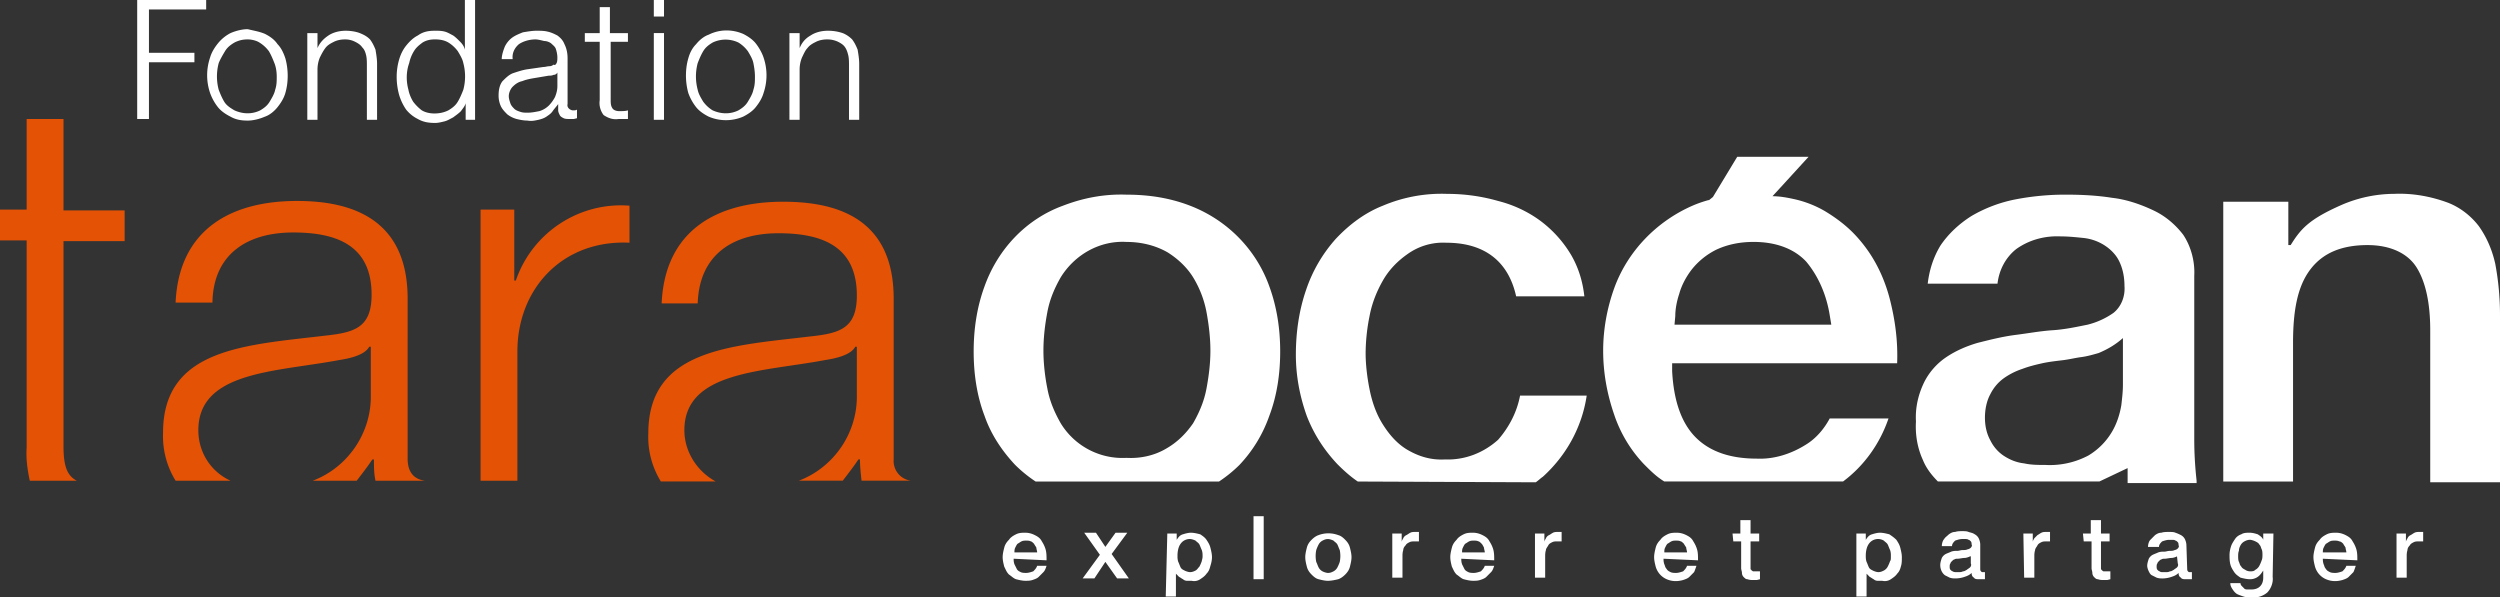
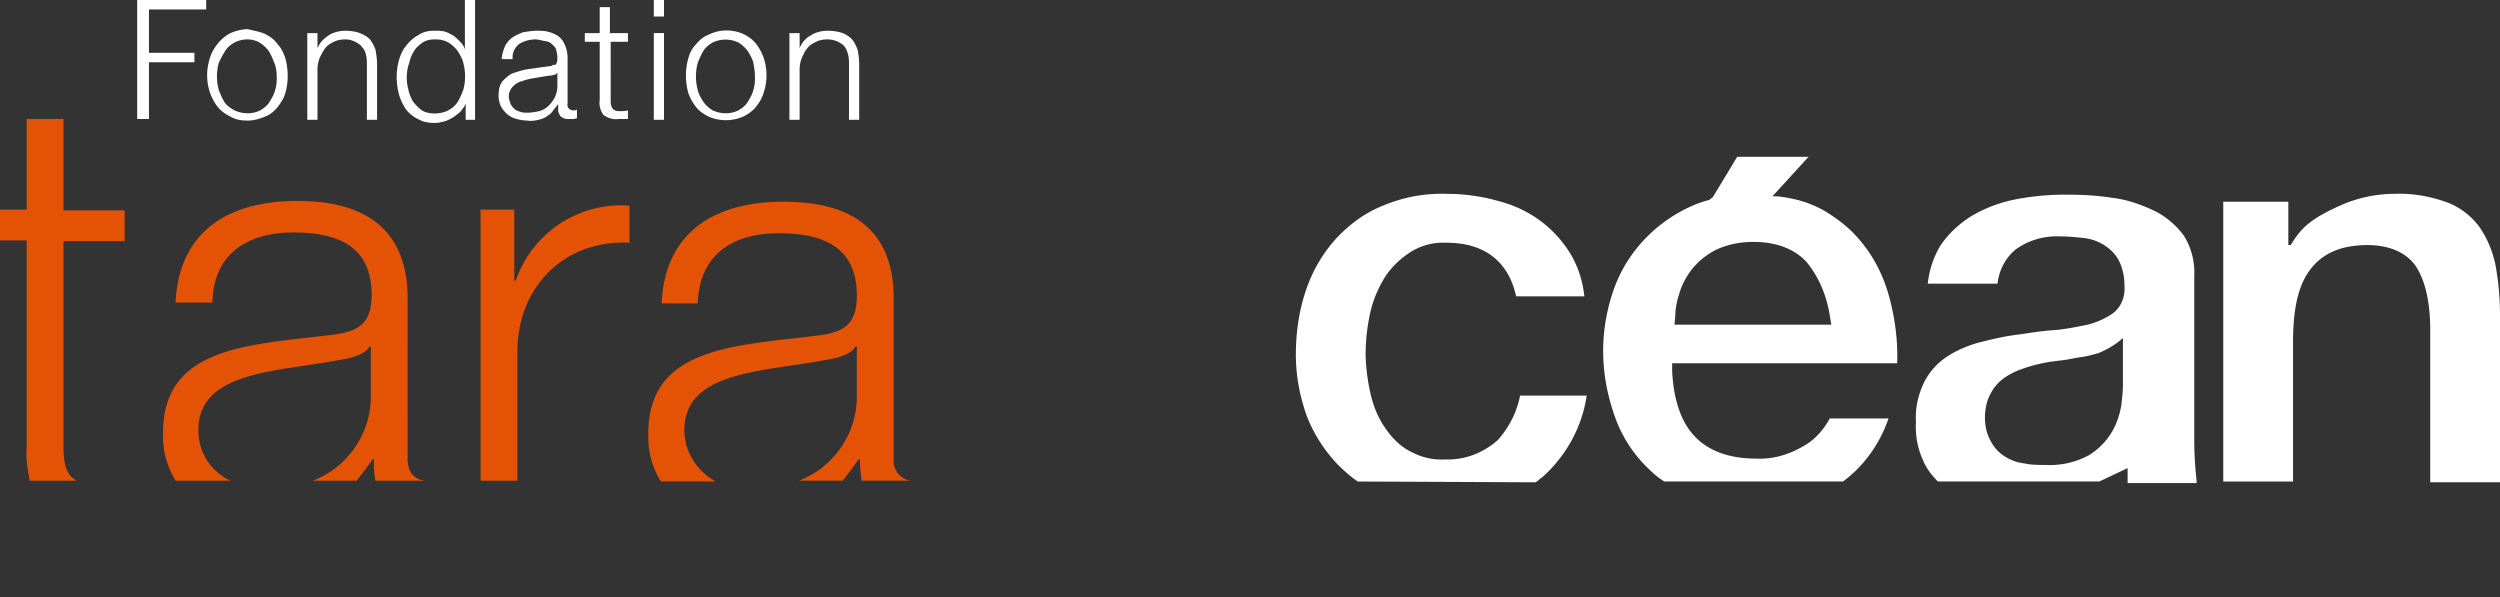
<svg xmlns="http://www.w3.org/2000/svg" class="icon logo-white" viewBox="0 0 226 54" fill="none">
  <rect x="0" y="0" width="226" height="54" fill="#333333" stroke="none" />
  <g clip-path="url(#clip0)">
    <path d="M189.785 43.527h-14.598c-.567-.57-1.063-1.211-1.347-1.923-.496-1.069-.709-2.28-.638-3.491-.071-1.282.213-2.494.78-3.633a5.953 5.953 0 011.984-2.209c.851-.57 1.843-.997 2.835-1.282 1.134-.285 2.268-.57 3.402-.713 1.133-.142 2.267-.356 3.401-.427 1.063-.071 2.055-.285 3.118-.499a6.986 6.986 0 002.339-1.068c.709-.57 1.063-1.496.992-2.422 0-.784-.141-1.568-.496-2.28-.283-.57-.779-1.069-1.346-1.425a4.394 4.394 0 00-1.843-.641c-.709-.071-1.346-.143-2.055-.143-1.417-.07-2.835.285-4.04 1.14-.992.784-1.559 1.924-1.7 3.135h-6.308c.142-1.211.496-2.351 1.134-3.42.709-1.068 1.701-1.994 2.835-2.707a12.712 12.712 0 013.969-1.496 23.877 23.877 0 014.535-.427c1.418 0 2.835.07 4.181.285 1.276.142 2.552.57 3.756 1.14 1.063.498 1.985 1.282 2.693 2.208.709 1.069 1.063 2.422.993 3.704V39.68c0 1.282.07 2.493.212 3.776v.214h-6.236v-1.354l-2.552 1.211zm2.127-12.966c-.638.57-1.347.998-2.197 1.354-.496.142-.993.285-1.489.356-.567.071-1.134.214-1.7.285-.567.071-1.276.143-1.914.285-.638.143-1.205.285-1.772.499a6.362 6.362 0 00-1.7.855 3.907 3.907 0 00-1.205 1.424c-.355.642-.496 1.425-.496 2.138 0 .712.141 1.425.496 2.066.283.57.708 1.068 1.275 1.424.567.357 1.134.57 1.772.642.638.142 1.276.142 1.914.142a7.443 7.443 0 003.897-.855 6.118 6.118 0 002.126-2.137c.426-.712.709-1.567.851-2.422.071-.641.142-1.211.142-1.852v-4.346M122.745 43.53c-.638-.428-1.276-.998-1.843-1.568-1.205-1.283-2.126-2.707-2.764-4.346-.638-1.78-.992-3.633-.992-5.556 0-1.995.283-3.99.921-5.842a13.243 13.243 0 012.693-4.63c1.205-1.283 2.622-2.352 4.252-2.993a13.595 13.595 0 015.812-1.069c1.559 0 3.118.214 4.606.642 1.417.356 2.764.997 3.898 1.852a10.606 10.606 0 012.764 3.134c.638 1.14.992 2.351 1.134 3.634h-6.166c-.709-3.206-2.906-4.845-6.307-4.845a5.512 5.512 0 00-3.473.998c-.921.64-1.701 1.425-2.268 2.422-.567.997-.992 2.066-1.204 3.206a17.27 17.27 0 00-.355 3.348c0 1.069.142 2.208.355 3.277.212 1.069.567 2.137 1.134 3.063.566.927 1.275 1.781 2.196 2.351 1.063.641 2.197.998 3.473.926 1.772.072 3.473-.57 4.819-1.78.992-1.14 1.701-2.494 1.984-3.99h6.024c-.425 2.85-1.842 5.414-3.968 7.338-.213.142-.426.356-.638.498l-16.087-.07zM150.454 43.527c-.709-.428-1.276-.998-1.843-1.568a12.049 12.049 0 01-2.693-4.488c-.638-1.852-.992-3.775-.992-5.77 0-1.924.354-3.847.992-5.628 1.205-3.348 3.827-6.056 7.087-7.48.496-.214.921-.357 1.417-.499h.071l.354-.285 2.197-3.633h6.449l-2.409 2.636-.851.926c.709 0 1.418.142 2.056.285.921.213 1.842.57 2.693 1.068.708.428 1.417.926 2.055 1.496.567.5 1.134 1.14 1.559 1.71 1.134 1.496 1.913 3.277 2.339 5.13.425 1.78.637 3.561.567 5.414h-20.34v.712c.142 2.707.851 4.702 2.126 5.984 1.276 1.283 3.119 1.924 5.528 1.924 1.559.071 3.118-.428 4.465-1.283.921-.57 1.63-1.424 2.126-2.35h5.315c-.78 2.28-2.197 4.274-4.11 5.699h-16.158zm8.079-21.657c-1.205 0-2.339.213-3.402.712a6.567 6.567 0 00-2.197 1.781c-.496.641-.921 1.425-1.134 2.209-.213.64-.354 1.353-.354 1.994l-.071.784h14.174l-.142-.855c-.284-1.781-.992-3.49-2.126-4.844-1.063-1.14-2.693-1.781-4.748-1.781zM206.936 22.155h.142c.921-1.496 1.701-2.35 4.607-3.633a12.071 12.071 0 014.748-.998c1.63-.07 3.26.214 4.819.784 1.134.427 2.126 1.211 2.835 2.137.708.998 1.204 2.137 1.488 3.42a25.05 25.05 0 01.425 4.63v15.103h-6.307V29.85c0-2.493-.426-4.346-1.205-5.628-.78-1.282-2.339-2.066-4.465-2.066-2.338 0-4.039.712-5.173 2.208-1.134 1.497-1.559 3.634-1.559 6.626v12.538h-6.308v-25.29h5.882V22.155M18.638 0v.855h-5.173v3.918h4.11v.855h-4.11v5.13h-1.063V0h6.236zM23.953 3.064c.425.214.85.499 1.134.926.354.356.567.855.709 1.283.141.498.212 1.068.212 1.567 0 .57-.07 1.068-.212 1.567-.142.499-.425.926-.709 1.282-.284.357-.709.713-1.134.855-.496.214-1.063.357-1.559.357-.567 0-1.063-.072-1.56-.357-.424-.213-.85-.498-1.133-.855a4.545 4.545 0 01-.709-1.282 4.967 4.967 0 010-3.206c.142-.498.425-.926.709-1.282a3.61 3.61 0 011.134-.926c.496-.214 1.063-.356 1.559-.356.567.142 1.063.213 1.56.427zm-2.764.784c-.354.214-.638.427-.85.783-.213.357-.425.713-.567 1.069a4.68 4.68 0 000 2.422c.142.356.283.713.496 1.069.213.356.567.57.921.783.78.357 1.63.357 2.339 0 .354-.213.638-.427.85-.783.213-.356.425-.713.496-1.069.142-.427.142-.783.142-1.21 0-.428-.07-.856-.212-1.212s-.284-.712-.496-1.069a3.027 3.027 0 00-.851-.783c-.213-.143-.638-.285-1.063-.285-.425 0-.78.071-1.205.285zM28.701 2.993v1.354c.213-.5.567-.855.992-1.14.425-.285.992-.428 1.56-.428.425 0 .92.072 1.275.214.354.143.638.285.921.57.213.285.355.57.496.926.071.428.142.855.142 1.282v5.058h-.921V5.914c0-.285 0-.641-.071-.926-.07-.285-.142-.499-.354-.713-.142-.213-.355-.356-.638-.498a1.954 1.954 0 00-.922-.214c-.354 0-.708.071-.992.214-.283.142-.567.285-.78.57-.212.285-.354.57-.495.854a2.87 2.87 0 00-.213 1.07v4.558h-.921V2.993h.921zM42.096 10.829V9.332c-.071.285-.284.5-.425.713-.213.214-.426.356-.71.57-.283.142-.495.285-.779.356-.283.071-.567.143-.85.143-.567 0-1.063-.072-1.56-.357a3.142 3.142 0 01-1.062-.855 4.734 4.734 0 01-.638-1.353c-.284-1.069-.284-2.137 0-3.135.142-.498.354-.926.638-1.282.283-.356.638-.712 1.063-.926.496-.356.992-.428 1.559-.428.283 0 .567 0 .85.072.284.07.496.213.78.356.212.142.425.356.638.57.212.213.354.427.425.712V0h.921v10.829h-.85zM36.922 8.12c.071.357.213.713.426 1.069.212.285.496.57.78.784.353.213.779.285 1.133.285.425 0 .85-.072 1.276-.285.354-.214.638-.428.85-.784.213-.356.355-.712.496-1.069a4.679 4.679 0 000-2.422c-.07-.356-.283-.712-.496-1.068a3.027 3.027 0 00-.85-.784c-.355-.214-.78-.285-1.205-.285-.425 0-.78.071-1.134.285-.283.214-.567.427-.78.784a3.367 3.367 0 00-.425 1.068c-.283.784-.283 1.639-.07 2.422zM45.64 4.204c.141-.285.354-.57.638-.784.283-.213.637-.356.992-.498.425-.071.85-.143 1.204-.143.355 0 .71 0 .993.072.354.07.637.213.92.356.284.213.497.427.639.783.212.428.283.855.283 1.283v4.132c-.07.285.142.498.425.57h.142c.071 0 .213 0 .284-.072v.784l-.284.071h-.354c-.213 0-.425 0-.567-.071-.142-.071-.284-.143-.355-.285-.07-.143-.141-.285-.141-.427v-.57c-.142.213-.355.427-.496.64-.142.214-.355.357-.567.5-.213.142-.425.213-.709.284-.354.072-.638.143-.992.072-.355 0-.709-.072-.992-.143a2.39 2.39 0 01-.85-.427c-.213-.214-.426-.428-.568-.713a2.285 2.285 0 01-.212-.997c0-.427.07-.926.354-1.282.284-.285.567-.57.921-.713.426-.142.85-.285 1.276-.356l1.488-.214c.213 0 .355-.07.567-.07a.54.54 0 00.355-.143c.141.07.212 0 .283-.143.07-.142.07-.356.07-.499 0-.284-.07-.57-.14-.783-.072-.214-.284-.356-.426-.499a1.139 1.139 0 00-.638-.214c-.283-.07-.567-.142-.78-.142-.495 0-1.063.142-1.488.427-.425.357-.637.855-.567 1.354h-.992c0-.356.142-.784.284-1.14zm4.748 2.351a.39.39 0 01-.354.214c-.142.071-.284.071-.426.071l-1.275.214c-.425.07-.78.142-1.134.285-.355.07-.638.285-.85.498-.213.214-.355.57-.355.855 0 .214.07.428.142.641.07.214.212.357.354.5.142.142.354.213.567.284.213.071.425.071.638.071.354 0 .709-.071 1.063-.142a2.07 2.07 0 00.85-.499c.213-.214.426-.499.567-.784.142-.356.213-.64.213-.997V6.555zM56.765 2.994v.783h-1.559V9.05c0 .214 0 .499.142.712.07.143.284.285.638.285.283 0 .567 0 .78-.071v.784h-.851c-.496.07-.921-.072-1.346-.357a1.792 1.792 0 01-.355-1.353V3.777h-1.346v-.784h1.346V.643h.922v2.35h1.63zM60.026 0v1.496h-.921V0h.921zm0 2.992v7.837h-.921V2.992h.921zM67.183 3.064c.425.214.85.499 1.134.855.284.356.567.855.709 1.282a4.967 4.967 0 010 3.206c-.142.499-.425.926-.709 1.282-.283.357-.709.642-1.134.855a3.952 3.952 0 01-3.118 0c-.425-.213-.85-.498-1.134-.855a4.542 4.542 0 01-.709-1.282 5.96 5.96 0 01-.212-1.567c0-.57.07-1.069.212-1.567.142-.5.355-.927.71-1.283.282-.356.708-.712 1.133-.855.992-.498 2.126-.498 3.118-.07zm-2.764.784c-.354.213-.637.427-.85.783-.213.357-.355.713-.496 1.069a4.679 4.679 0 000 2.422c.07.356.283.713.496 1.069.212.285.496.57.85.783.78.357 1.63.357 2.339 0 .354-.213.638-.427.85-.783.213-.356.426-.713.496-1.069.142-.427.142-.783.142-1.21 0-.428-.07-.856-.141-1.212-.071-.356-.284-.712-.497-1.069a3.027 3.027 0 00-.85-.783 2.693 2.693 0 00-2.339 0zM72.286 2.993v1.354c.212-.5.496-.855.992-1.14.425-.285.992-.428 1.559-.428.496 0 .921.072 1.346.214.355.143.638.356.85.57.213.285.355.57.497.926.07.428.142.855.142 1.282v5.058h-.922V5.914c0-.285 0-.641-.07-.926-.071-.285-.142-.499-.284-.713-.142-.213-.354-.356-.638-.498a2.253 2.253 0 00-.992-.214c-.354 0-.709.071-.992.214-.284.142-.567.285-.78.57-.212.213-.354.57-.496.854a2.87 2.87 0 00-.212 1.07v4.558h-.922V2.993h.922z" fill="#fff" />
    <path d="M5.74 40.251V21.8h5.528v-2.778H5.74v-8.264H2.41v8.192H0v2.779h2.41v18.736c-.071.997.07 1.995.283 2.992h4.252c-.992-.499-1.205-1.567-1.205-3.206zM17.93 38.897c0-5.343 7.016-5.272 12.685-6.34.921-.143 2.339-.428 2.764-1.212h.142v4.346c.07 3.42-2.056 6.554-5.245 7.765h3.97c.495-.64.991-1.282 1.416-1.923h.142c0 .64 0 1.282.142 1.923h4.465c-1.063-.142-1.56-.855-1.56-1.995V27c0-7.338-5.244-8.834-9.992-8.834-6.236 0-10.701 2.778-10.985 9.19h3.331c.071-4.417 3.19-6.34 7.3-6.34 3.898 0 7.087 1.14 7.087 5.628 0 2.992-1.56 3.42-4.252 3.704-7.158.855-14.6 1.14-14.6 8.763a7.68 7.68 0 001.134 4.345h4.961c-1.842-.855-2.905-2.636-2.905-4.56zM46.773 31.773c0-5.7 4.11-10.116 10.134-9.832v-3.348c-4.536-.356-8.788 2.422-10.276 6.768h-.142v-6.412h-3.047v24.507h3.33V31.773zM61.868 38.896c0-5.343 7.016-5.272 12.685-6.34.922-.143 2.339-.428 2.764-1.211h.142v4.345c.07 3.42-2.055 6.554-5.245 7.765h3.97c.495-.64.991-1.282 1.416-1.923h.142c0 .641.071 1.282.142 1.923h4.465a1.796 1.796 0 01-1.56-1.923V26.999c0-7.338-5.244-8.763-9.992-8.763-6.236 0-10.701 2.779-10.984 9.19h3.26c.141-4.417 3.189-6.34 7.299-6.34 3.898 0 7.087 1.14 7.087 5.628 0 2.992-1.56 3.42-4.252 3.704-7.158.855-14.6 1.14-14.6 8.763a7.682 7.682 0 001.135 4.346h4.96c-1.7-.927-2.834-2.708-2.834-4.631z" fill="#E35205" />
-     <path d="M93.618 43.528a12.117 12.117 0 01-1.843-1.496c-1.205-1.282-2.197-2.778-2.764-4.417-.709-1.852-.992-3.847-.992-5.841 0-1.995.283-3.99.992-5.913 1.205-3.349 3.756-6.056 7.087-7.267 1.843-.712 3.756-1.068 5.74-.997 1.985 0 3.898.285 5.741.997 3.331 1.282 5.953 3.918 7.158 7.267.708 1.923.992 3.918.992 5.913 0 1.994-.284 3.99-.992 5.841a12.368 12.368 0 01-2.693 4.417 12.115 12.115 0 01-1.843 1.496H93.618zm8.22-21.657c-2.41-.142-4.677 1.14-5.953 3.206-.567.997-.992 1.995-1.204 3.135-.213 1.14-.355 2.28-.355 3.49 0 1.14.142 2.351.355 3.42.212 1.14.638 2.137 1.204 3.135a6.545 6.545 0 005.953 3.134c1.276.071 2.552-.214 3.615-.855.992-.57 1.771-1.353 2.409-2.28.567-.997.992-1.994 1.205-3.134.213-1.14.354-2.28.354-3.42 0-1.14-.141-2.35-.354-3.49a9.309 9.309 0 00-1.205-3.135c-.567-.926-1.417-1.71-2.338-2.28-1.134-.64-2.41-.926-3.686-.926zM91.633 50.51c0 .142 0 .284.071.498l.213.427c.07.143.212.214.354.285.142.072.354.072.496.072.213 0 .425-.072.638-.143.142-.142.283-.285.354-.499h.85c-.07.214-.141.428-.283.57l-.425.428c-.142.142-.354.213-.567.285-.213.07-.425.07-.638.07-.283 0-.567-.07-.85-.142-.213-.07-.425-.285-.638-.427-.212-.214-.283-.427-.425-.712-.071-.285-.142-.57-.142-.855 0-.285.071-.57.142-.855.07-.285.213-.499.425-.713.142-.213.354-.356.638-.498.283-.143.567-.143.85-.143.284 0 .567.071.85.214.284.142.497.285.638.57.142.214.284.498.355.783.07.285.07.57.07.927l-2.976-.143zm2.126-.57c0-.143-.07-.286-.07-.428-.071-.143-.142-.214-.213-.356-.071-.072-.213-.214-.284-.214-.141-.071-.283-.071-.425-.071-.142 0-.283 0-.425.07-.142.072-.213.143-.354.215-.071.07-.142.213-.213.356-.07.142-.07.285-.07.427h2.054zM99.43 50.153l-1.418-1.995h1.063l.85 1.282.922-1.282h1.063l-1.418 1.924 1.559 2.208h-1.063l-1.063-1.496-.992 1.496H97.87l1.56-2.137zM105.524 48.23h.85v.57c.142-.214.283-.428.567-.5.213-.07.496-.142.709-.142.283 0 .567.071.85.143.213.142.425.285.567.498.142.214.283.428.354.713.071.285.142.57.142.855 0 .285-.071.57-.142.783-.071.285-.141.499-.354.713-.142.213-.354.356-.567.498a.98.98 0 01-.779.143h-.426a.541.541 0 01-.354-.143c-.142-.07-.213-.142-.354-.213l-.284-.285v2.066h-.921l.142-5.7zm3.189 2.065c0-.213 0-.356-.071-.57-.071-.142-.142-.356-.213-.498-.071-.143-.212-.214-.354-.356-.142-.072-.354-.143-.496-.143a1.01 1.01 0 00-.851.428c-.212.285-.283.712-.283 1.068 0 .214 0 .356.071.57.071.143.141.356.212.499.071.142.213.214.355.285.141.071.354.142.496.142.212 0 .354-.071.496-.142.142-.072.212-.214.354-.357.071-.142.142-.284.213-.498 0-.071.071-.214.071-.428zM113.318 46.662h.921v5.7h-.921v-5.7zM120.051 52.505c-.283 0-.567-.071-.85-.142-.284-.072-.496-.285-.638-.428-.213-.214-.354-.427-.425-.712-.071-.285-.142-.57-.142-.855 0-.285.071-.57.142-.855.071-.285.212-.499.425-.712.213-.214.425-.357.638-.428a2.529 2.529 0 011.772 0c.283.071.496.285.637.428.213.213.355.427.426.712.07.285.141.57.141.855 0 .285-.071.57-.141.855-.071.285-.213.498-.426.712-.212.214-.425.356-.637.428-.284.07-.638.142-.922.142zm0-.712c.213 0 .355-.072.496-.143a.857.857 0 00.355-.356c.071-.142.141-.285.212-.499a2.707 2.707 0 000-1.068c-.071-.143-.141-.356-.212-.499-.071-.142-.213-.214-.355-.356-.141-.071-.354-.143-.496-.143-.212 0-.354.072-.496.143a.854.854 0 00-.354.356 3.475 3.475 0 00-.213.499 2.707 2.707 0 000 1.068c.071.143.142.356.213.499a.854.854 0 00.354.356c.142.072.355.143.496.143zM125.863 48.23h.85v.784c0-.143.071-.214.142-.356a.557.557 0 01.283-.285c.142-.071.213-.143.355-.214.141-.071.283-.071.425-.071h.354v.855h-.425c-.142 0-.283 0-.425.071-.142.071-.284.142-.354.285-.142.142-.213.285-.213.427-.071.214-.071.428-.071.57v1.924h-.921v-3.99zM132.1 50.51c0 .142 0 .284.07.498l.213.427c.071.143.213.214.354.285.142.072.355.072.496.072.213 0 .426-.072.638-.143.142-.142.284-.285.355-.499h.85c-.071.214-.142.428-.283.57l-.426.428c-.141.142-.354.213-.567.285-.212.07-.425.07-.637.07-.284 0-.567-.07-.851-.142-.212-.07-.425-.285-.638-.427-.212-.214-.283-.427-.425-.712-.071-.285-.142-.57-.142-.855 0-.285.071-.57.142-.855.071-.285.213-.499.425-.713.142-.213.355-.356.638-.498.284-.143.567-.143.851-.143.283 0 .567.071.85.214.284.142.496.285.638.57.142.214.283.498.354.783.071.285.071.57.071.927l-2.976-.143zm2.126-.57c0-.143-.071-.286-.071-.428-.071-.143-.142-.285-.213-.356-.071-.072-.212-.214-.283-.214-.142-.071-.284-.071-.426-.071-.141 0-.283 0-.425.07-.141.072-.212.143-.354.215-.071.07-.142.213-.213.356-.071.142-.071.285-.071.427h2.056zM138.761 48.23h.851v.784c0-.143.071-.214.141-.356a.555.555 0 01.284-.285c.142-.071.213-.143.354-.214.142-.071.284-.071.425-.071h.355v.855h-.425c-.142 0-.284 0-.426.071-.141.071-.283.142-.354.285-.071.142-.213.285-.213.427-.07.214-.07.428-.07.57v1.924h-.922v-3.99zM150.383 50.51c0 .142 0 .284.071.498.07.142.07.285.212.427.071.143.213.214.354.285.142.072.355.072.497.072.212 0 .425-.072.637-.143.142-.142.284-.285.355-.499h.85c-.071.214-.142.428-.213.57a170.8 170.8 0 01-.425.428c-.141.142-.354.213-.567.285-.496.142-.992.142-1.488-.072a1.761 1.761 0 01-.992-1.14c-.071-.284-.142-.57-.142-.854 0-.285.071-.57.142-.855.071-.285.213-.499.425-.713.142-.213.355-.356.638-.498.283-.143.567-.143.85-.143.284 0 .567.071.851.214.283.142.496.285.638.57.141.214.283.498.354.783.071.285.071.57.071.927l-3.118-.143zm2.126-.57c0-.143-.071-.286-.071-.428-.071-.143-.142-.214-.213-.356-.071-.072-.212-.214-.283-.214-.142-.071-.284-.071-.425-.071-.142 0-.284 0-.426.07-.141.072-.212.143-.354.215-.071.07-.142.213-.213.356-.07.142-.07.285-.07.427h2.055zM156.62 48.23h.709v-1.21h.921v1.21h.78v.713h-.78v2.422c0 .071 0 .143.071.143 0 .07.071.07.142.142h.638v.712l-.284.072h-.283c-.213 0-.355 0-.567-.072-.142 0-.213-.07-.355-.213a.544.544 0 01-.141-.356c0-.143-.071-.285-.071-.428v-2.422h-.709l-.071-.712zM167.816 48.23h.851v.57c.142-.214.283-.428.567-.5.212-.07.496-.142.708-.142.284 0 .567.071.851.143.212.142.425.285.638.498.141.214.283.428.354.713.071.285.142.57.142.855 0 .285 0 .57-.071.783-.071.285-.142.499-.354.713-.142.213-.355.356-.567.498a.98.98 0 01-.78.143h-.425a.542.542 0 01-.355-.143c-.141-.07-.212-.142-.354-.213l-.283-.285v2.066h-.922v-5.7zm3.119 2.065c0-.213 0-.356-.071-.57-.071-.142-.142-.356-.213-.498-.071-.143-.212-.214-.354-.356a1.01 1.01 0 00-1.347.285c-.212.285-.283.712-.283 1.068 0 .214 0 .356.071.57.071.143.141.356.212.499.071.142.213.214.355.285.141.071.354.142.496.142.212 0 .354-.071.496-.142a.854.854 0 00.354-.357c.071-.142.142-.284.213-.498.071-.071.071-.214.071-.428zM179.014 51.435c0 .071 0 .143.071.214.07.071.07.071.141.071H179.439v.641h-.567c-.142 0-.354 0-.425-.142-.142-.071-.213-.214-.213-.428-.212.214-.425.285-.638.357a2.533 2.533 0 01-.779.142c-.213 0-.355 0-.567-.071l-.425-.214c-.284-.214-.426-.57-.426-.926 0-.214.071-.428.142-.641a.86.86 0 01.354-.356c.142-.072.355-.143.497-.214.212-.071.354-.071.567-.071.141 0 .283-.072.496-.072.141 0 .283 0 .425-.07a.535.535 0 00.283-.143c.071-.072.142-.214.071-.285 0-.071 0-.214-.071-.285-.071-.072-.141-.143-.212-.143-.071-.071-.213-.071-.284-.071h-.283c-.213 0-.425.071-.638.142-.142.143-.284.286-.284.5h-.921c0-.214.071-.5.213-.642.071-.142.283-.285.425-.427.213-.143.354-.214.567-.214.213-.071.425-.071.638-.071.212 0 .425 0 .567.07.212.072.354.072.567.215a.86.86 0 01.354.356c.071.142.142.356.142.57v2.208zm-.922-1.14c-.141.072-.354.143-.496.143-.212 0-.425.071-.637.071-.071 0-.213 0-.284.071-.071 0-.142.072-.213.143-.07.071-.141.142-.141.214-.071.07-.071.213-.071.284 0 .072 0 .214.071.285.071.072.141.143.212.143.071.071.213.071.284.071h.283c.142 0 .213 0 .355-.071.141 0 .212-.071.354-.143.071-.07.213-.142.283-.213.071-.072.142-.214.071-.356v-.642h-.071zM182.912 48.23h.851v.784c0-.143.07-.214.141-.356l.284-.285c.141-.071.212-.143.354-.214.142-.071.284-.071.425-.071h.355v.855h-.355c-.141 0-.283 0-.425.071-.142.071-.283.142-.354.285-.071.142-.213.285-.213.427-.071.214-.071.428-.071.57v1.924h-.921l-.071-3.99zM188.298 48.23h.709v-1.21h.921v1.21h.779v.713h-.779v2.422c0 .071 0 .143.071.143 0 .07.071.07.141.142h.638v.712l-.283.072h-.284c-.212 0-.354 0-.567-.072-.141 0-.212-.07-.354-.213a.545.545 0 01-.142-.356c0-.143-.071-.285-.071-.428v-2.422h-.708l-.071-.712zM197.723 51.436c0 .071 0 .143.071.214.07.071.07.071.141.071H198.148v.641h-.567c-.142 0-.354 0-.425-.142-.142-.071-.213-.214-.213-.428-.212.214-.425.285-.638.357a2.533 2.533 0 01-.779.142c-.213 0-.355 0-.567-.071l-.425-.214c-.142-.071-.213-.214-.284-.356-.071-.143-.142-.356-.142-.499 0-.214.071-.427.142-.64a.86.86 0 01.354-.357c.142-.071.355-.143.497-.214.212-.071.354-.071.567-.071.141 0 .283-.071.496-.071.141 0 .283 0 .425-.072a.535.535 0 00.283-.142c.071-.071.142-.214.071-.285 0-.071 0-.214-.071-.285-.071-.071-.141-.143-.212-.143-.071-.07-.213-.07-.284-.07h-.283c-.213 0-.426.07-.638.142-.142.142-.284.285-.284.498h-.992c0-.213.071-.498.213-.64l.425-.428c.213-.143.354-.214.567-.214.213-.071.425-.071.709-.071.212 0 .425 0 .567.071.212.071.354.143.496.214a.86.86 0 01.354.356c.071.142.142.356.142.57l.071 2.137zm-.922-1.14c-.141.072-.354.143-.496.143-.212 0-.425.071-.637.071-.071 0-.213 0-.284.071-.071 0-.142.072-.213.143-.07.071-.141.142-.141.214-.071.07-.071.213-.071.284 0 .072 0 .214.071.285.071.072.141.143.212.143.071.071.142.071.284.071h.283c.142 0 .213 0 .355-.071.141 0 .212-.071.354-.143.071-.07.213-.142.283-.213.071-.072.142-.214.071-.356l-.071-.642zM205.448 52.148c.07.498-.142 1.068-.497 1.424a1.936 1.936 0 01-1.488.428c-.212 0-.425 0-.638-.071-.212-.072-.425-.143-.567-.214-.141-.071-.283-.214-.425-.428-.141-.213-.212-.356-.212-.57h.921c0 .143.071.214.142.285l.212.214c.071.072.213.072.284.072h.354c.284 0 .567-.072.78-.285.212-.214.283-.5.283-.784v-.641c-.142.213-.283.427-.496.57a1.193 1.193 0 01-.709.213c-.283 0-.567-.07-.85-.142-.213-.143-.425-.285-.567-.499-.142-.213-.283-.427-.354-.712-.071-.285-.071-.57-.071-.855 0-.285.071-.57.142-.784.07-.213.212-.427.354-.64.142-.215.354-.357.567-.428.212-.143.496-.143.779-.143.213 0 .496.071.709.143.213.142.425.285.496.498v-.57h.921l-.07 3.919zm-2.056-.499c.213 0 .355 0 .496-.142a.857.857 0 00.355-.357 3.38 3.38 0 00.212-.498c.071-.143.071-.357.071-.5 0-.142 0-.355-.071-.498-.07-.142-.07-.285-.212-.427-.071-.143-.213-.214-.355-.285-.141-.071-.354-.143-.496-.143-.212 0-.354.072-.496.143a.861.861 0 00-.354.356c-.071.142-.142.285-.142.499-.071.142-.071.356-.071.498 0 .143 0 .357.071.5.071.142.071.284.213.426.071.143.212.214.354.286.071.07.284.142.425.142zM209.985 50.51c0 .142 0 .284.071.498.07.142.07.285.212.427.071.143.213.214.355.285.141.072.354.072.496.072.212 0 .425-.072.637-.143.142-.142.284-.285.355-.499h.85c-.071.214-.142.428-.212.57l-.426.428c-.141.142-.354.213-.567.285-.496.142-.992.142-1.488-.072a1.761 1.761 0 01-.992-1.14c-.071-.284-.142-.57-.142-.854 0-.285.071-.57.142-.855.071-.285.213-.499.425-.713.142-.213.355-.356.638-.498.283-.143.567-.143.85-.143.284 0 .567.071.851.214.283.142.496.285.638.57.141.214.283.498.354.783.071.285.071.57.071.927l-3.118-.143zm2.126-.57c0-.143-.071-.286-.071-.428-.071-.143-.142-.214-.213-.356-.071-.072-.212-.214-.354-.214-.142-.071-.284-.071-.425-.071-.142 0-.284 0-.425.07-.142.072-.213.143-.355.215-.071.07-.142.213-.212.356-.071.142-.071.285-.071.427h2.126zM216.646 48.23h.85v.784c0-.143.071-.214.142-.356a.553.553 0 01.283-.285c.142-.071.213-.143.354-.214.142-.071.284-.071.426-.071h.354v.855h-.425c-.142 0-.284 0-.425.071-.142.071-.284.142-.355.285-.141.142-.212.285-.212.427-.071.214-.071.428-.071.57v1.924h-.921v-3.99z" fill="#fff" />
  </g>
  <defs>
    <clipPath id="clip0">
      <path fill="#fff" d="M0 0h226v54H0z" />
    </clipPath>
  </defs>
</svg>